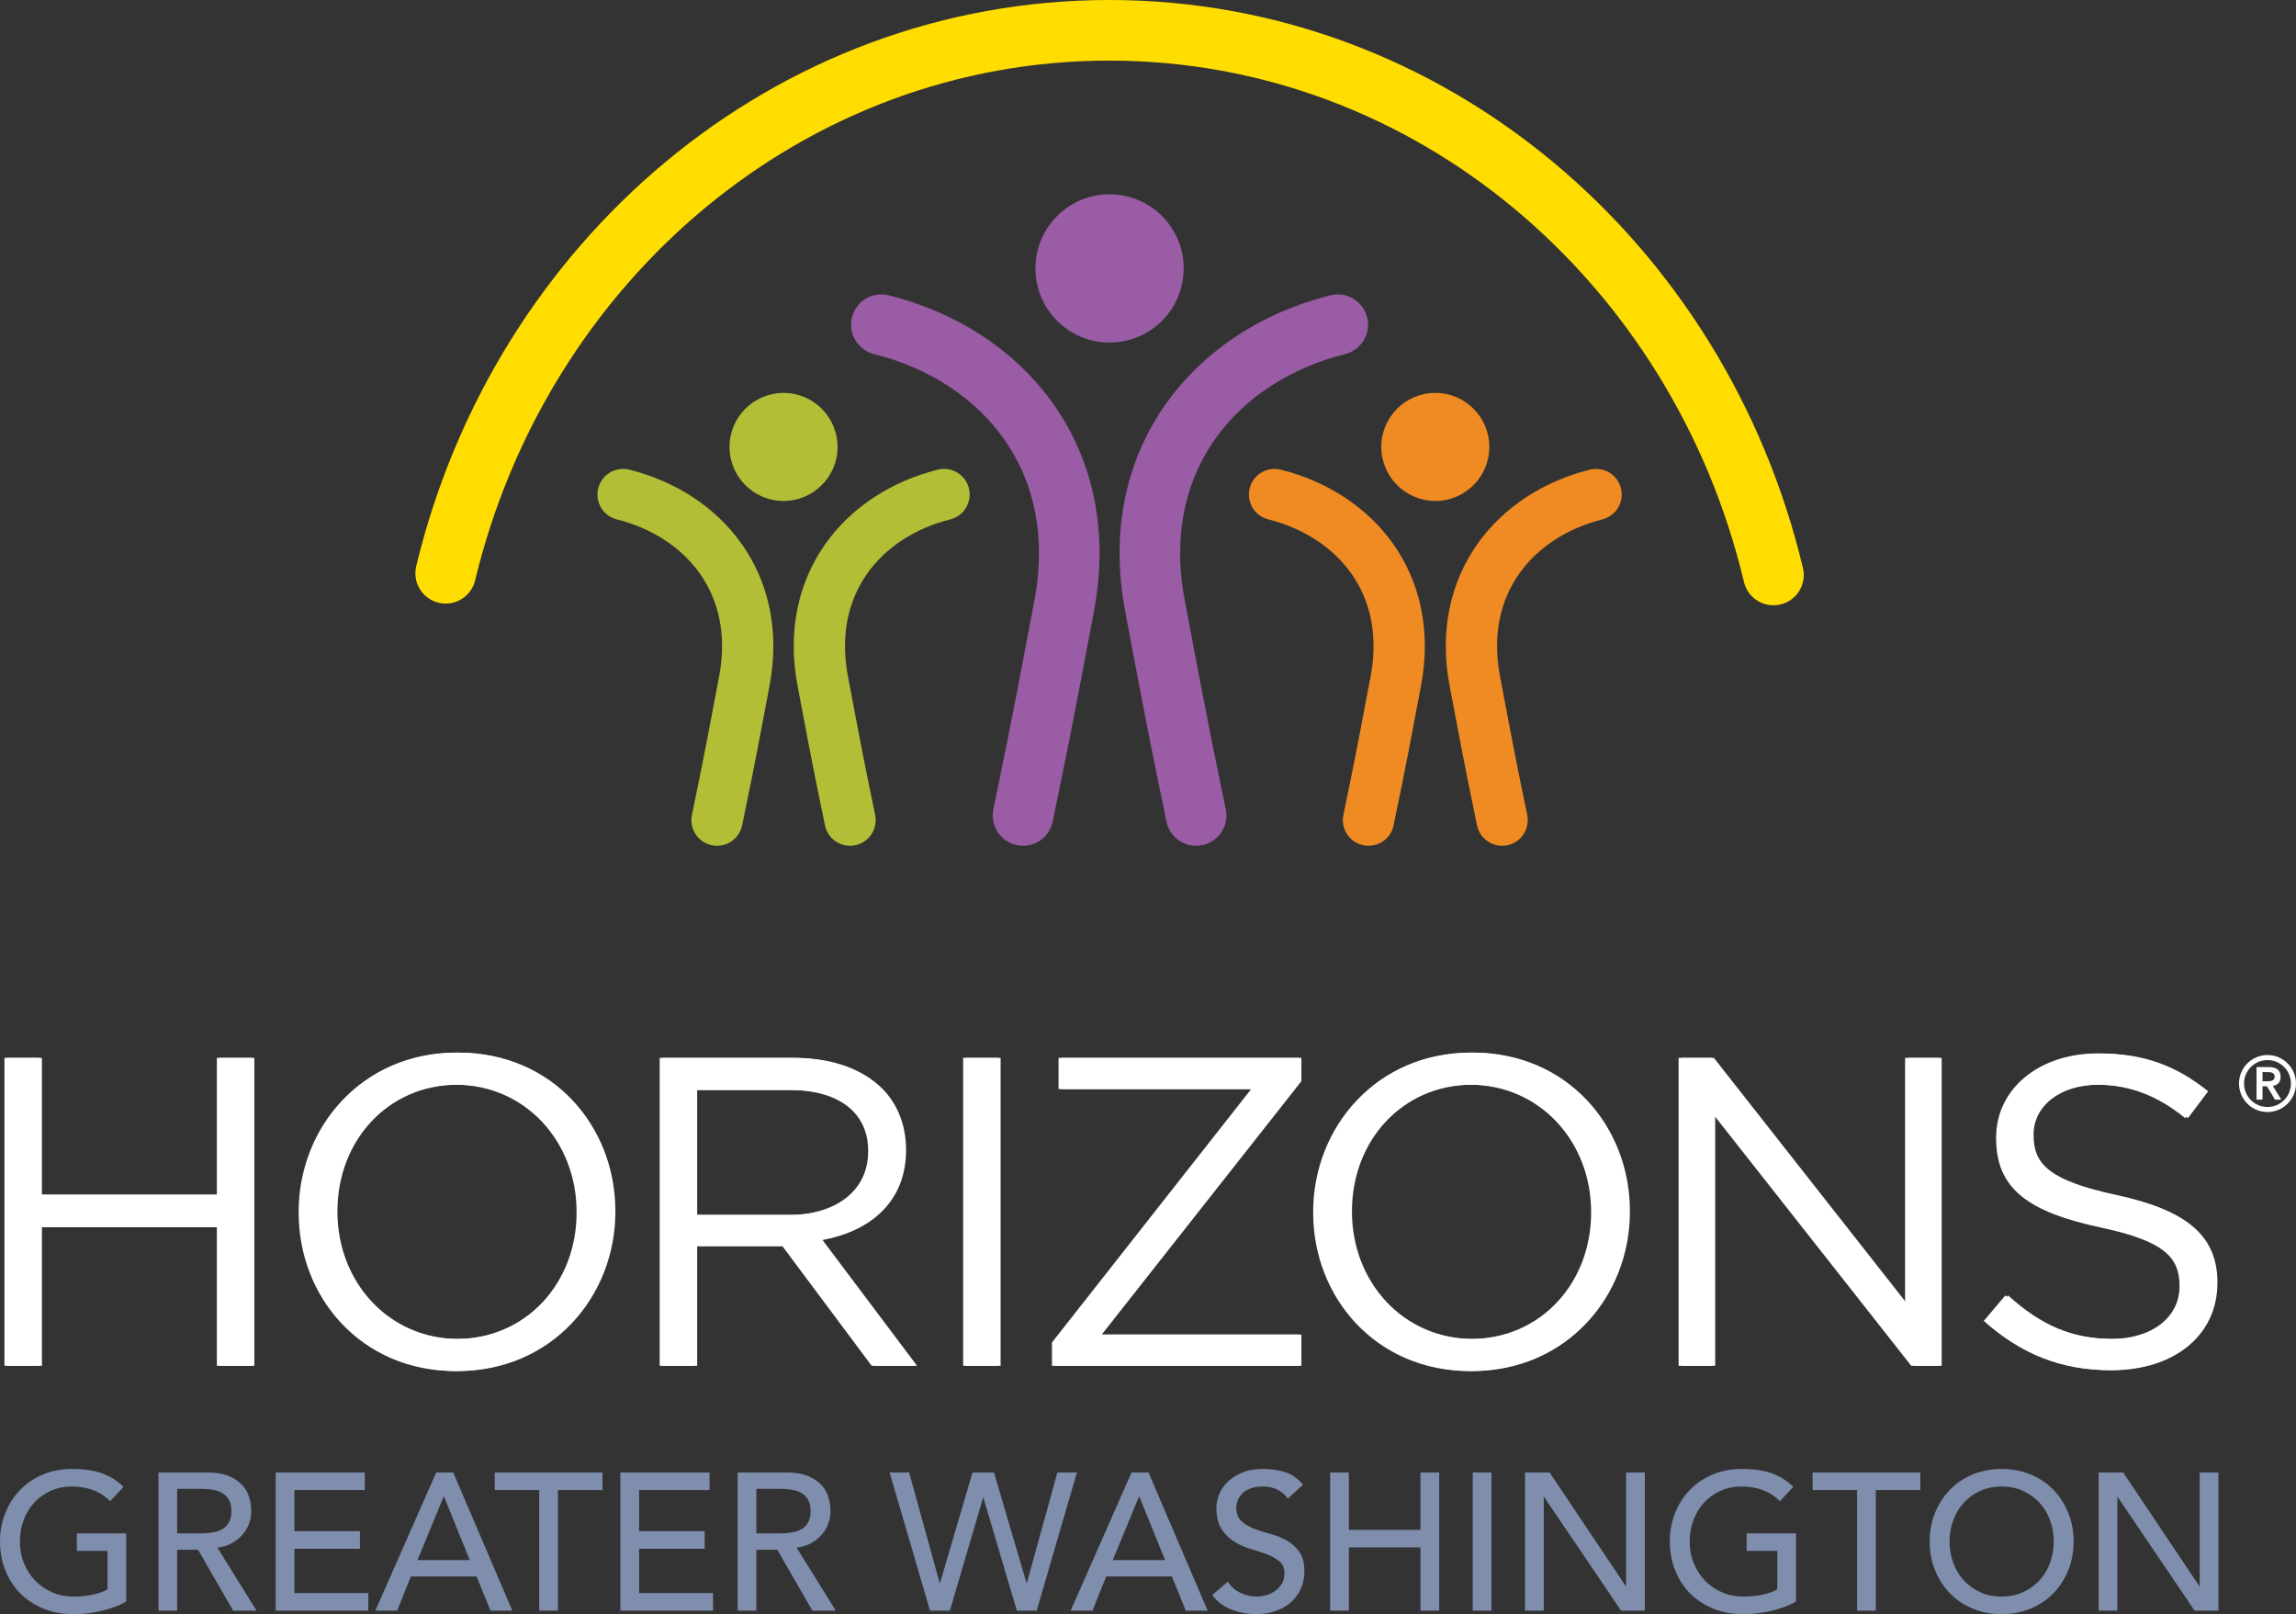
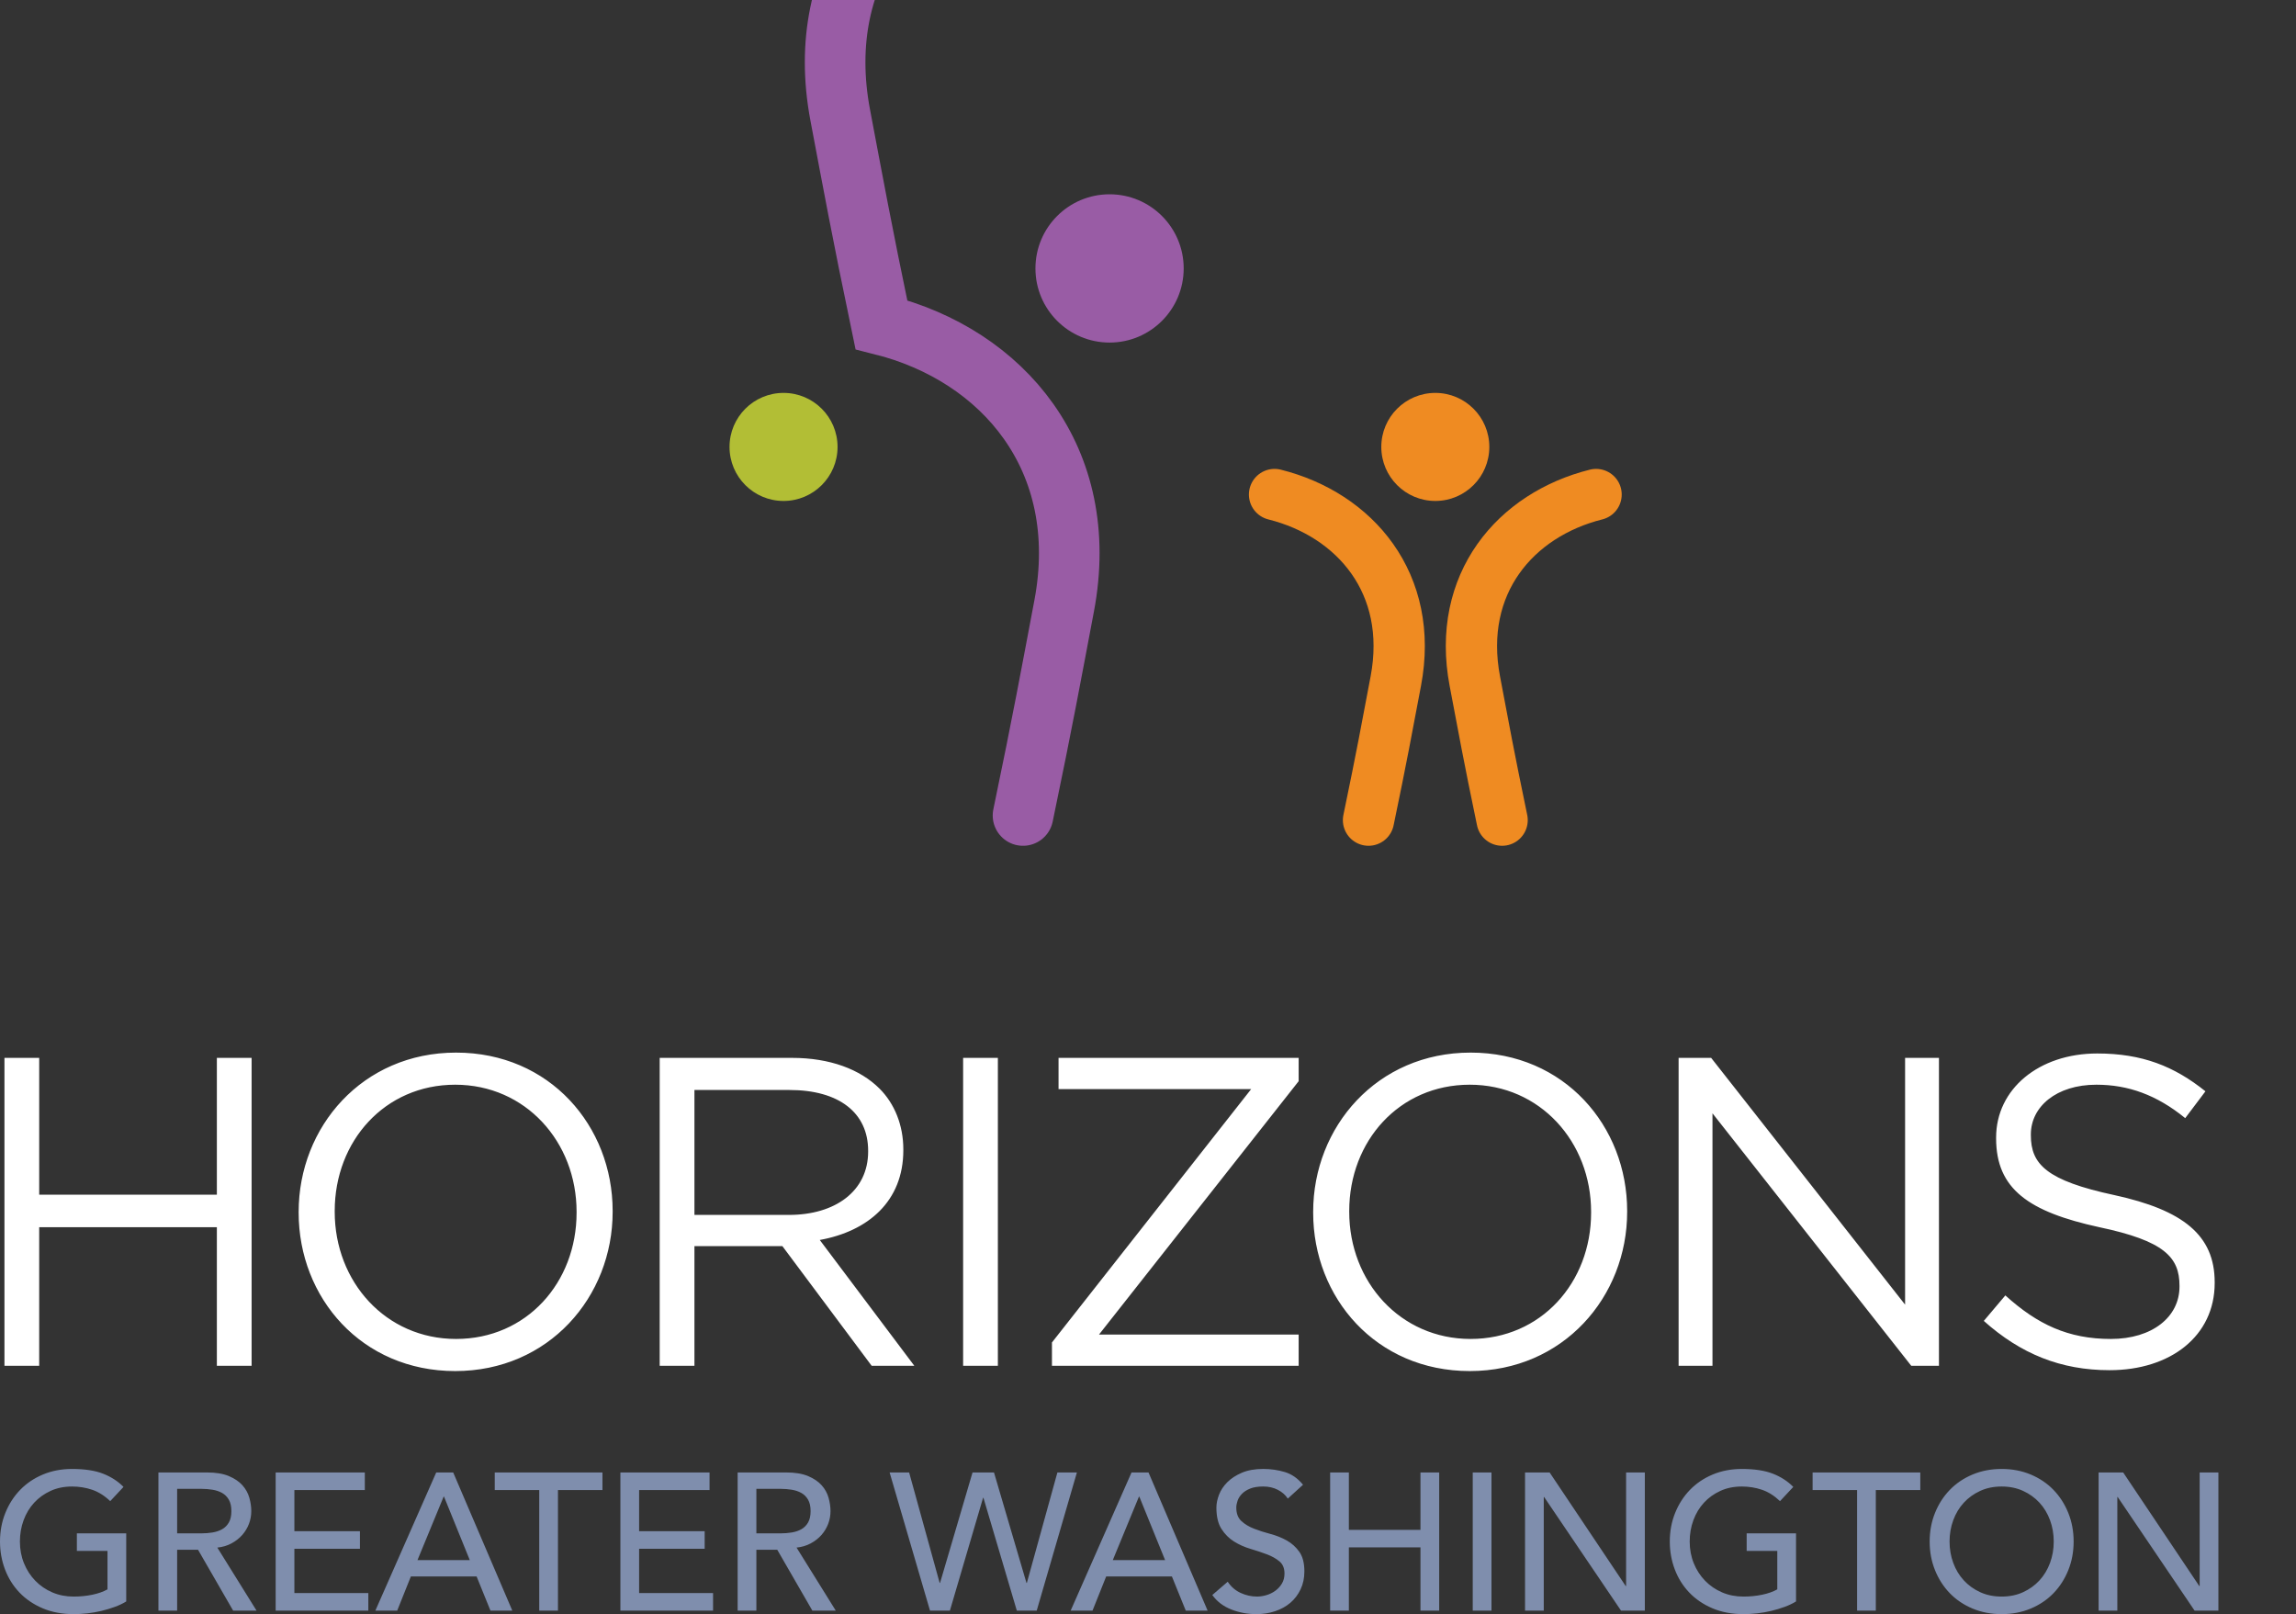
<svg xmlns="http://www.w3.org/2000/svg" id="Layer_1" data-name="Layer 1" width="447.11" height="314.254" viewBox="0 0 447.11 314.254">
  <rect x="0" y="0" width="447.11" height="314.254" fill="#333333" stroke="none" />
-   <path d="m345.353,111.943C330.835,51.018,278.441,5.9,216.031,5.9S101.419,50.854,86.789,111.61" fill="none" stroke="#fd0" stroke-linecap="round" stroke-width="11.8" />
-   <path d="m139.629,159.672c2.615-12.549,3.607-18.042,5.315-27.064,3.594-18.984-7.929-32.407-23.613-36.328m44.203,63.392c-2.614-12.549-3.606-18.042-5.314-27.064-3.595-18.984,7.928-32.407,23.613-36.328" fill="none" stroke="#b2be35" stroke-linecap="round" stroke-width="9.984" />
  <path d="m279.505,97.53c5.808,0,10.517-4.709,10.517-10.518s-4.709-10.518-10.517-10.518-10.518,4.709-10.518,10.518,4.709,10.518,10.518,10.518h0Z" fill="#ef8b22" />
  <path d="m152.582,97.53c5.809,0,10.518-4.709,10.518-10.518s-4.709-10.518-10.518-10.518-10.518,4.709-10.518,10.518,4.709,10.518,10.518,10.518h0Z" fill="#b2be35" />
  <path d="m266.496,159.672c2.614-12.549,3.606-18.042,5.315-27.064,3.594-18.984-7.929-32.407-23.614-36.328m44.316,63.392c-2.614-12.549-3.606-18.042-5.314-27.064-3.595-18.984,7.928-32.407,23.613-36.328" fill="none" stroke="#ef8b22" stroke-linecap="round" stroke-width="9.984" />
  <path d="m216.071,66.695c7.973,0,14.435-6.463,14.435-14.435s-6.462-14.435-14.435-14.435-14.435,6.463-14.435,14.435,6.463,14.435,14.435,14.435h0Z" fill="#995ca5" />
-   <path d="m199.216,158.765c3.94-18.915,5.435-27.194,8.01-40.794,5.418-28.614-11.95-48.846-35.592-54.756m61.293,95.55c-3.941-18.915-5.436-27.194-8.011-40.794-5.418-28.614,11.951-48.846,35.592-54.756" fill="none" stroke="#995ca5" stroke-linecap="round" stroke-width="11.8" />
+   <path d="m199.216,158.765c3.94-18.915,5.435-27.194,8.01-40.794,5.418-28.614-11.95-48.846-35.592-54.756c-3.941-18.915-5.436-27.194-8.011-40.794-5.418-28.614,11.951-48.846,35.592-54.756" fill="none" stroke="#995ca5" stroke-linecap="round" stroke-width="11.8" />
  <path d="m.868,265.904h6.765v-26.975h34.597v26.975h6.765v-59.946h-6.765v26.634H7.634v-26.634H.868v59.946h0Zm87.777,1.028c18.241,0,30.659-14.473,30.659-31.001v-.171c0-16.528-12.247-30.829-30.487-30.829s-30.658,14.472-30.658,31v.172c0,16.528,12.246,30.829,30.486,30.829h0Zm.172-6.251c-13.702,0-23.636-11.133-23.636-24.75v-.171c0-13.616,9.763-24.578,23.464-24.578s23.636,11.133,23.636,24.749v.172c0,13.616-9.762,24.578-23.464,24.578h0Zm39.649,5.223h6.765v-23.293h17.128l17.384,23.293h8.307l-18.412-24.492c9.42-1.713,16.271-7.536,16.271-17.47v-.171c0-4.71-1.713-8.906-4.625-11.818-3.768-3.768-9.677-5.995-17.041-5.995h-25.777v59.946h0Zm6.765-29.373v-24.321h18.498c9.677,0,15.329,4.453,15.329,11.818v.171c0,7.707-6.423,12.332-15.415,12.332h-18.412Zm52.324,29.373h6.765v-59.946h-6.765v59.946h0Zm17.297,0h48.043v-6.08h-38.88l38.88-49.327v-4.539h-46.758v6.081h37.509l-38.794,49.327v4.538h0Zm81.355,1.028c18.24,0,30.658-14.473,30.658-31.001v-.171c0-16.528-12.246-30.829-30.487-30.829s-30.658,14.472-30.658,31v.172c0,16.528,12.246,30.829,30.487,30.829h0Zm.171-6.251c-13.702,0-23.636-11.133-23.636-24.75v-.171c0-13.616,9.763-24.578,23.465-24.578s23.636,11.133,23.636,24.749v.172c0,13.616-9.763,24.578-23.465,24.578h0Zm40.506,5.223h6.594v-49.155l38.708,49.155h5.395v-59.946h-6.594v48.043l-37.766-48.043h-6.337v59.946h0Zm83.923.857c11.904,0,20.468-6.68,20.468-16.956v-.172c0-9.163-6.166-14.044-19.526-16.956-13.188-2.826-16.271-5.994-16.271-11.646v-.172c0-5.395,4.967-9.677,12.76-9.677,6.166,0,11.733,1.97,17.299,6.509l3.939-5.224c-6.08-4.881-12.331-7.365-21.067-7.365-11.389,0-19.696,6.937-19.696,16.357v.171c0,9.848,6.337,14.301,20.125,17.299,12.588,2.654,15.586,5.823,15.586,11.389v.172c0,5.909-5.31,10.191-13.36,10.191-8.307,0-14.301-2.827-20.553-8.479l-4.196,4.967c7.194,6.423,14.987,9.592,24.492,9.592h0Z" fill="#fff" />
-   <path d="m1.4,265.904h6.765v-26.975h34.597v26.975h6.765v-59.946h-6.765v26.634H8.165v-26.634H1.4v59.946h0Zm87.777,1.028c18.241,0,30.658-14.473,30.658-31.001v-.171c0-16.528-12.246-30.829-30.487-30.829s-30.658,14.472-30.658,31v.172c0,16.528,12.246,30.829,30.487,30.829h0Zm.171-6.251c-13.702,0-23.635-11.133-23.635-24.75v-.171c0-13.616,9.762-24.578,23.464-24.578s23.636,11.133,23.636,24.749v.172c0,13.616-9.763,24.578-23.465,24.578h0Zm39.65,5.223h6.765v-23.293h17.127l17.385,23.293h8.306l-18.412-24.492c9.421-1.713,16.271-7.536,16.271-17.47v-.171c0-4.71-1.712-8.906-4.624-11.818-3.768-3.768-9.677-5.995-17.042-5.995h-25.776v59.946h0Zm6.765-29.373v-24.321h18.497c9.677,0,15.33,4.453,15.33,11.818v.171c0,7.707-6.423,12.332-15.415,12.332h-18.412Zm52.323,29.373h6.766v-59.946h-6.766v59.946h0Zm17.298,0h48.042v-6.08h-38.879l38.879-49.327v-4.539h-46.758v6.081h37.509l-38.793,49.327v4.538h0Zm81.354,1.028c18.241,0,30.658-14.473,30.658-31.001v-.171c0-16.528-12.246-30.829-30.486-30.829s-30.658,14.472-30.658,31v.172c0,16.528,12.246,30.829,30.486,30.829h0Zm.172-6.251c-13.702,0-23.636-11.133-23.636-24.75v-.171c0-13.616,9.762-24.578,23.464-24.578s23.636,11.133,23.636,24.749v.172c0,13.616-9.762,24.578-23.464,24.578h0Zm40.505,5.223h6.594v-49.155l38.708,49.155h5.395v-59.946h-6.594v48.043l-37.766-48.043h-6.337v59.946h0Zm83.924.857c11.904,0,20.467-6.68,20.467-16.956v-.172c0-9.163-6.166-14.044-19.525-16.956-13.188-2.826-16.271-5.994-16.271-11.646v-.172c0-5.395,4.967-9.677,12.76-9.677,6.166,0,11.732,1.97,17.299,6.509l3.939-5.224c-6.08-4.881-12.332-7.365-21.067-7.365-11.39,0-19.696,6.937-19.696,16.357v.171c0,9.848,6.337,14.301,20.124,17.299,12.589,2.654,15.586,5.823,15.586,11.389v.172c0,5.909-5.309,10.191-13.359,10.191-8.307,0-14.302-2.827-20.553-8.479l-4.196,4.967c7.193,6.423,14.986,9.592,24.492,9.592h0Z" fill="#fff" />
-   <path d="m439.427,214.087h1.162v-2.598h.851l1.583,2.598h1.222l-1.655-2.687c.865-.104,1.521-.64,1.521-1.745,0-1.224-.715-1.909-2.238-1.909h-2.446v6.341h0Zm1.162-5.358h.851c.717-.015,1.509.03,1.509.881s-.792.896-1.509.896h-.851v-1.777h0Zm-4.579,2.224c0,3.059,2.491,5.55,5.55,5.55s5.55-2.491,5.55-5.55-2.492-5.55-5.55-5.55-5.55,2.492-5.55,5.55h0Zm.983,0c0-2.522,2.046-4.567,4.567-4.567s4.567,2.045,4.567,4.567-2.046,4.567-4.567,4.567-4.567-2.045-4.567-4.567h0Z" fill="#fff" />
  <path d="m14.969,298.526v3.419h5.965v7.484c-.811.456-1.792.805-2.944,1.045-1.153.241-2.375.361-3.666.361-1.495,0-2.875-.272-4.141-.817-1.267-.544-2.369-1.298-3.305-2.26-.937-.963-1.672-2.096-2.203-3.401-.532-1.304-.798-2.716-.798-4.236,0-1.468.24-2.855.722-4.16.481-1.304,1.165-2.437,2.052-3.4.886-.962,1.95-1.728,3.191-2.298,1.241-.57,2.634-.855,4.179-.855,1.368,0,2.672.209,3.913.627,1.241.418,2.418,1.158,3.533,2.222l2.583-2.773c-1.064-1.089-2.381-1.944-3.951-2.565-1.571-.62-3.597-.93-6.079-.93-2.052,0-3.939.361-5.661,1.082-1.723.722-3.198,1.717-4.426,2.983-1.229,1.266-2.191,2.761-2.887,4.483-.697,1.722-1.045,3.584-1.045,5.584,0,1.9.323,3.705.969,5.414.646,1.71,1.582,3.21,2.811,4.502,1.228,1.292,2.735,2.318,4.521,3.077,1.786.76,3.818,1.14,6.098,1.14.81,0,1.678-.051,2.602-.152.924-.101,1.836-.26,2.735-.475.899-.215,1.767-.475,2.602-.778.836-.304,1.583-.659,2.241-1.064v-13.259h-9.612Zm15.88,15.044h3.647v-11.853h4.065l6.838,11.853h4.559l-7.636-12.271c1.013-.101,1.931-.373,2.754-.817.823-.443,1.52-.987,2.09-1.633.57-.646,1.007-1.368,1.311-2.166.304-.798.456-1.627.456-2.488,0-.836-.127-1.703-.38-2.603-.254-.898-.703-1.709-1.349-2.431-.646-.722-1.526-1.317-2.64-1.786-1.115-.468-2.533-.703-4.255-.703h-9.46v26.898h0Zm3.647-23.706h4.787c.709,0,1.412.057,2.108.171.696.114,1.317.323,1.862.627.544.303.981.74,1.311,1.31.329.57.494,1.311.494,2.223s-.165,1.652-.494,2.222c-.329.57-.766,1.007-1.311,1.311-.545.304-1.165.513-1.862.627-.697.114-1.4.171-2.108.171h-4.787v-8.662h0Zm19.185,23.706h18.046v-3.419h-14.399v-8.624h12.765v-3.419h-12.765v-8.016h13.715v-3.42h-17.362v26.898h0Zm19.413,0h4.255l2.66-6.648h12.803l2.697,6.648h4.255l-11.511-26.898h-3.305l-11.854,26.898h0Zm8.206-9.839l5.091-12.348h.076l5.015,12.348h-10.182Zm23.707,9.839h3.647v-23.478h8.662v-3.42h-20.971v3.42h8.662v23.478h0Zm15.804,0h18.046v-3.419h-14.399v-8.624h12.765v-3.419h-12.765v-8.016h13.715v-3.42h-17.362v26.898h0Zm22.833,0h3.647v-11.853h4.065l6.838,11.853h4.559l-7.636-12.271c1.013-.101,1.931-.373,2.754-.817.823-.443,1.52-.987,2.09-1.633.57-.646,1.007-1.368,1.311-2.166.303-.798.455-1.627.455-2.488,0-.836-.127-1.703-.379-2.603-.254-.898-.703-1.709-1.349-2.431s-1.526-1.317-2.641-1.786c-1.114-.468-2.533-.703-4.255-.703h-9.459v26.898h0Zm3.647-23.706h4.787c.708,0,1.411.057,2.108.171.696.114,1.317.323,1.862.627.544.303.981.74,1.31,1.31.329.57.494,1.311.494,2.223s-.165,1.652-.494,2.222c-.329.57-.766,1.007-1.31,1.311-.545.304-1.166.513-1.862.627-.697.114-1.4.171-2.108.171h-4.787v-8.662h0Zm33.812,23.706h3.875l6.459-21.959h.075l6.497,21.959h3.875l7.826-26.898h-3.799l-5.946,21.504h-.076l-6.325-21.504h-4.179l-6.326,21.504h-.076l-5.945-21.504h-3.799l7.864,26.898h0Zm27.392,0h4.255l2.659-6.648h12.803l2.697,6.648h4.256l-11.512-26.898h-3.305l-11.853,26.898h0Zm8.206-9.839l5.091-12.348h.076l5.014,12.348h-10.181Zm19.375,6.8c.912,1.267,2.14,2.204,3.685,2.811,1.545.608,3.178.912,4.901.912,1.292,0,2.508-.19,3.647-.57,1.14-.38,2.128-.924,2.964-1.633.835-.709,1.5-1.583,1.994-2.622.494-1.038.741-2.203.741-3.495,0-1.62-.329-2.893-.988-3.818-.659-.924-1.475-1.659-2.45-2.204-.976-.544-2.039-.968-3.191-1.272-1.153-.304-2.217-.646-3.192-1.026-.975-.38-1.792-.874-2.45-1.482-.659-.608-.988-1.481-.988-2.621,0-.405.082-.848.247-1.33.164-.481.449-.931.855-1.348.405-.418.943-.76,1.614-1.026.671-.266,1.514-.399,2.527-.399,1.064,0,2.013.215,2.849.646.836.431,1.482,1.001,1.938,1.709l2.963-2.697c-1.013-1.241-2.191-2.064-3.533-2.47-1.343-.404-2.749-.607-4.217-.607-1.621,0-3.008.247-4.16.74-1.153.494-2.096,1.109-2.831,1.843-.734.735-1.272,1.545-1.614,2.431-.342.887-.513,1.723-.513,2.508,0,1.748.329,3.134.988,4.16.658,1.026,1.475,1.843,2.45,2.45.975.608,2.039,1.083,3.191,1.425,1.153.342,2.216.697,3.192,1.064.974.367,1.791.823,2.45,1.368.658.544.988,1.336.988,2.374,0,.735-.165,1.381-.494,1.938-.329.557-.754,1.025-1.273,1.405-.519.38-1.096.665-1.728.855-.634.19-1.254.285-1.862.285-1.089,0-2.146-.234-3.172-.703-1.026-.468-1.868-1.197-2.527-2.184l-3.001,2.583h0Zm22.947,3.039h3.647v-12.309h13.943v12.309h3.647v-26.898h-3.647v11.17h-13.943v-11.17h-3.647v26.898h0Zm27.771,0h3.648v-26.898h-3.648v26.898h0Zm10.182,0h3.647v-22.111h.076l14.969,22.111h4.635v-26.898h-3.647v22.111h-.076l-14.817-22.111h-4.787v26.898h0Zm43.158-15.044v3.419h5.964v7.484c-.81.456-1.792.805-2.944,1.045-1.153.241-2.374.361-3.666.361-1.495,0-2.875-.272-4.141-.817-1.267-.544-2.369-1.298-3.305-2.26-.938-.963-1.672-2.096-2.204-3.401-.532-1.304-.798-2.716-.798-4.236,0-1.468.241-2.855.722-4.16.481-1.304,1.165-2.437,2.052-3.4.886-.962,1.95-1.728,3.191-2.298,1.241-.57,2.634-.855,4.179-.855,1.368,0,2.672.209,3.913.627,1.241.418,2.419,1.158,3.533,2.222l2.584-2.773c-1.064-1.089-2.381-1.944-3.951-2.565-1.571-.62-3.597-.93-6.079-.93-2.051,0-3.939.361-5.661,1.082-1.722.722-3.197,1.717-4.426,2.983-1.228,1.266-2.191,2.761-2.887,4.483-.697,1.722-1.045,3.584-1.045,5.584,0,1.9.323,3.705.969,5.414.646,1.71,1.583,3.21,2.811,4.502,1.229,1.292,2.736,2.318,4.521,3.077,1.786.76,3.818,1.14,6.098,1.14.81,0,1.678-.051,2.602-.152.925-.101,1.836-.26,2.736-.475.898-.215,1.766-.475,2.602-.778.836-.304,1.583-.659,2.242-1.064v-13.259h-9.612Zm21.503,15.044h3.647v-23.478h8.662v-3.42h-20.971v3.42h8.662v23.478h0Zm33.812-.399c1.722-.721,3.197-1.715,4.426-2.982,1.228-1.266,2.19-2.76,2.887-4.483.696-1.722,1.045-3.584,1.045-5.585s-.349-3.862-1.045-5.584c-.697-1.722-1.659-3.217-2.887-4.483-1.229-1.266-2.704-2.261-4.426-2.983-1.723-.721-3.609-1.082-5.661-1.082s-3.939.361-5.661,1.082c-1.722.722-3.197,1.717-4.426,2.983-1.228,1.266-2.191,2.761-2.887,4.483-.697,1.722-1.045,3.584-1.045,5.584s.348,3.863,1.045,5.585c.696,1.723,1.659,3.217,2.887,4.483,1.229,1.267,2.704,2.261,4.426,2.982,1.722.722,3.61,1.083,5.661,1.083s3.938-.361,5.661-1.083h0Zm-9.84-3.191c-1.241-.57-2.305-1.335-3.191-2.298-.887-.963-1.571-2.096-2.052-3.401-.481-1.304-.722-2.69-.722-4.16s.241-2.855.722-4.16c.481-1.304,1.165-2.437,2.052-3.4.886-.962,1.95-1.728,3.191-2.298,1.241-.57,2.634-.855,4.179-.855s2.938.285,4.179.855c1.241.57,2.305,1.336,3.191,2.298.887.963,1.571,2.096,2.052,3.4.481,1.305.722,2.692.722,4.16s-.241,2.856-.722,4.16c-.481,1.305-1.165,2.438-2.052,3.401-.886.963-1.95,1.728-3.191,2.298-1.241.57-2.634.855-4.179.855s-2.938-.285-4.179-.855h0Zm23.06,3.59h3.647v-22.111h.076l14.969,22.111h4.635v-26.898h-3.647v22.111h-.076l-14.817-22.111h-4.787v26.898h0Z" fill="#7f8ead" />
</svg>